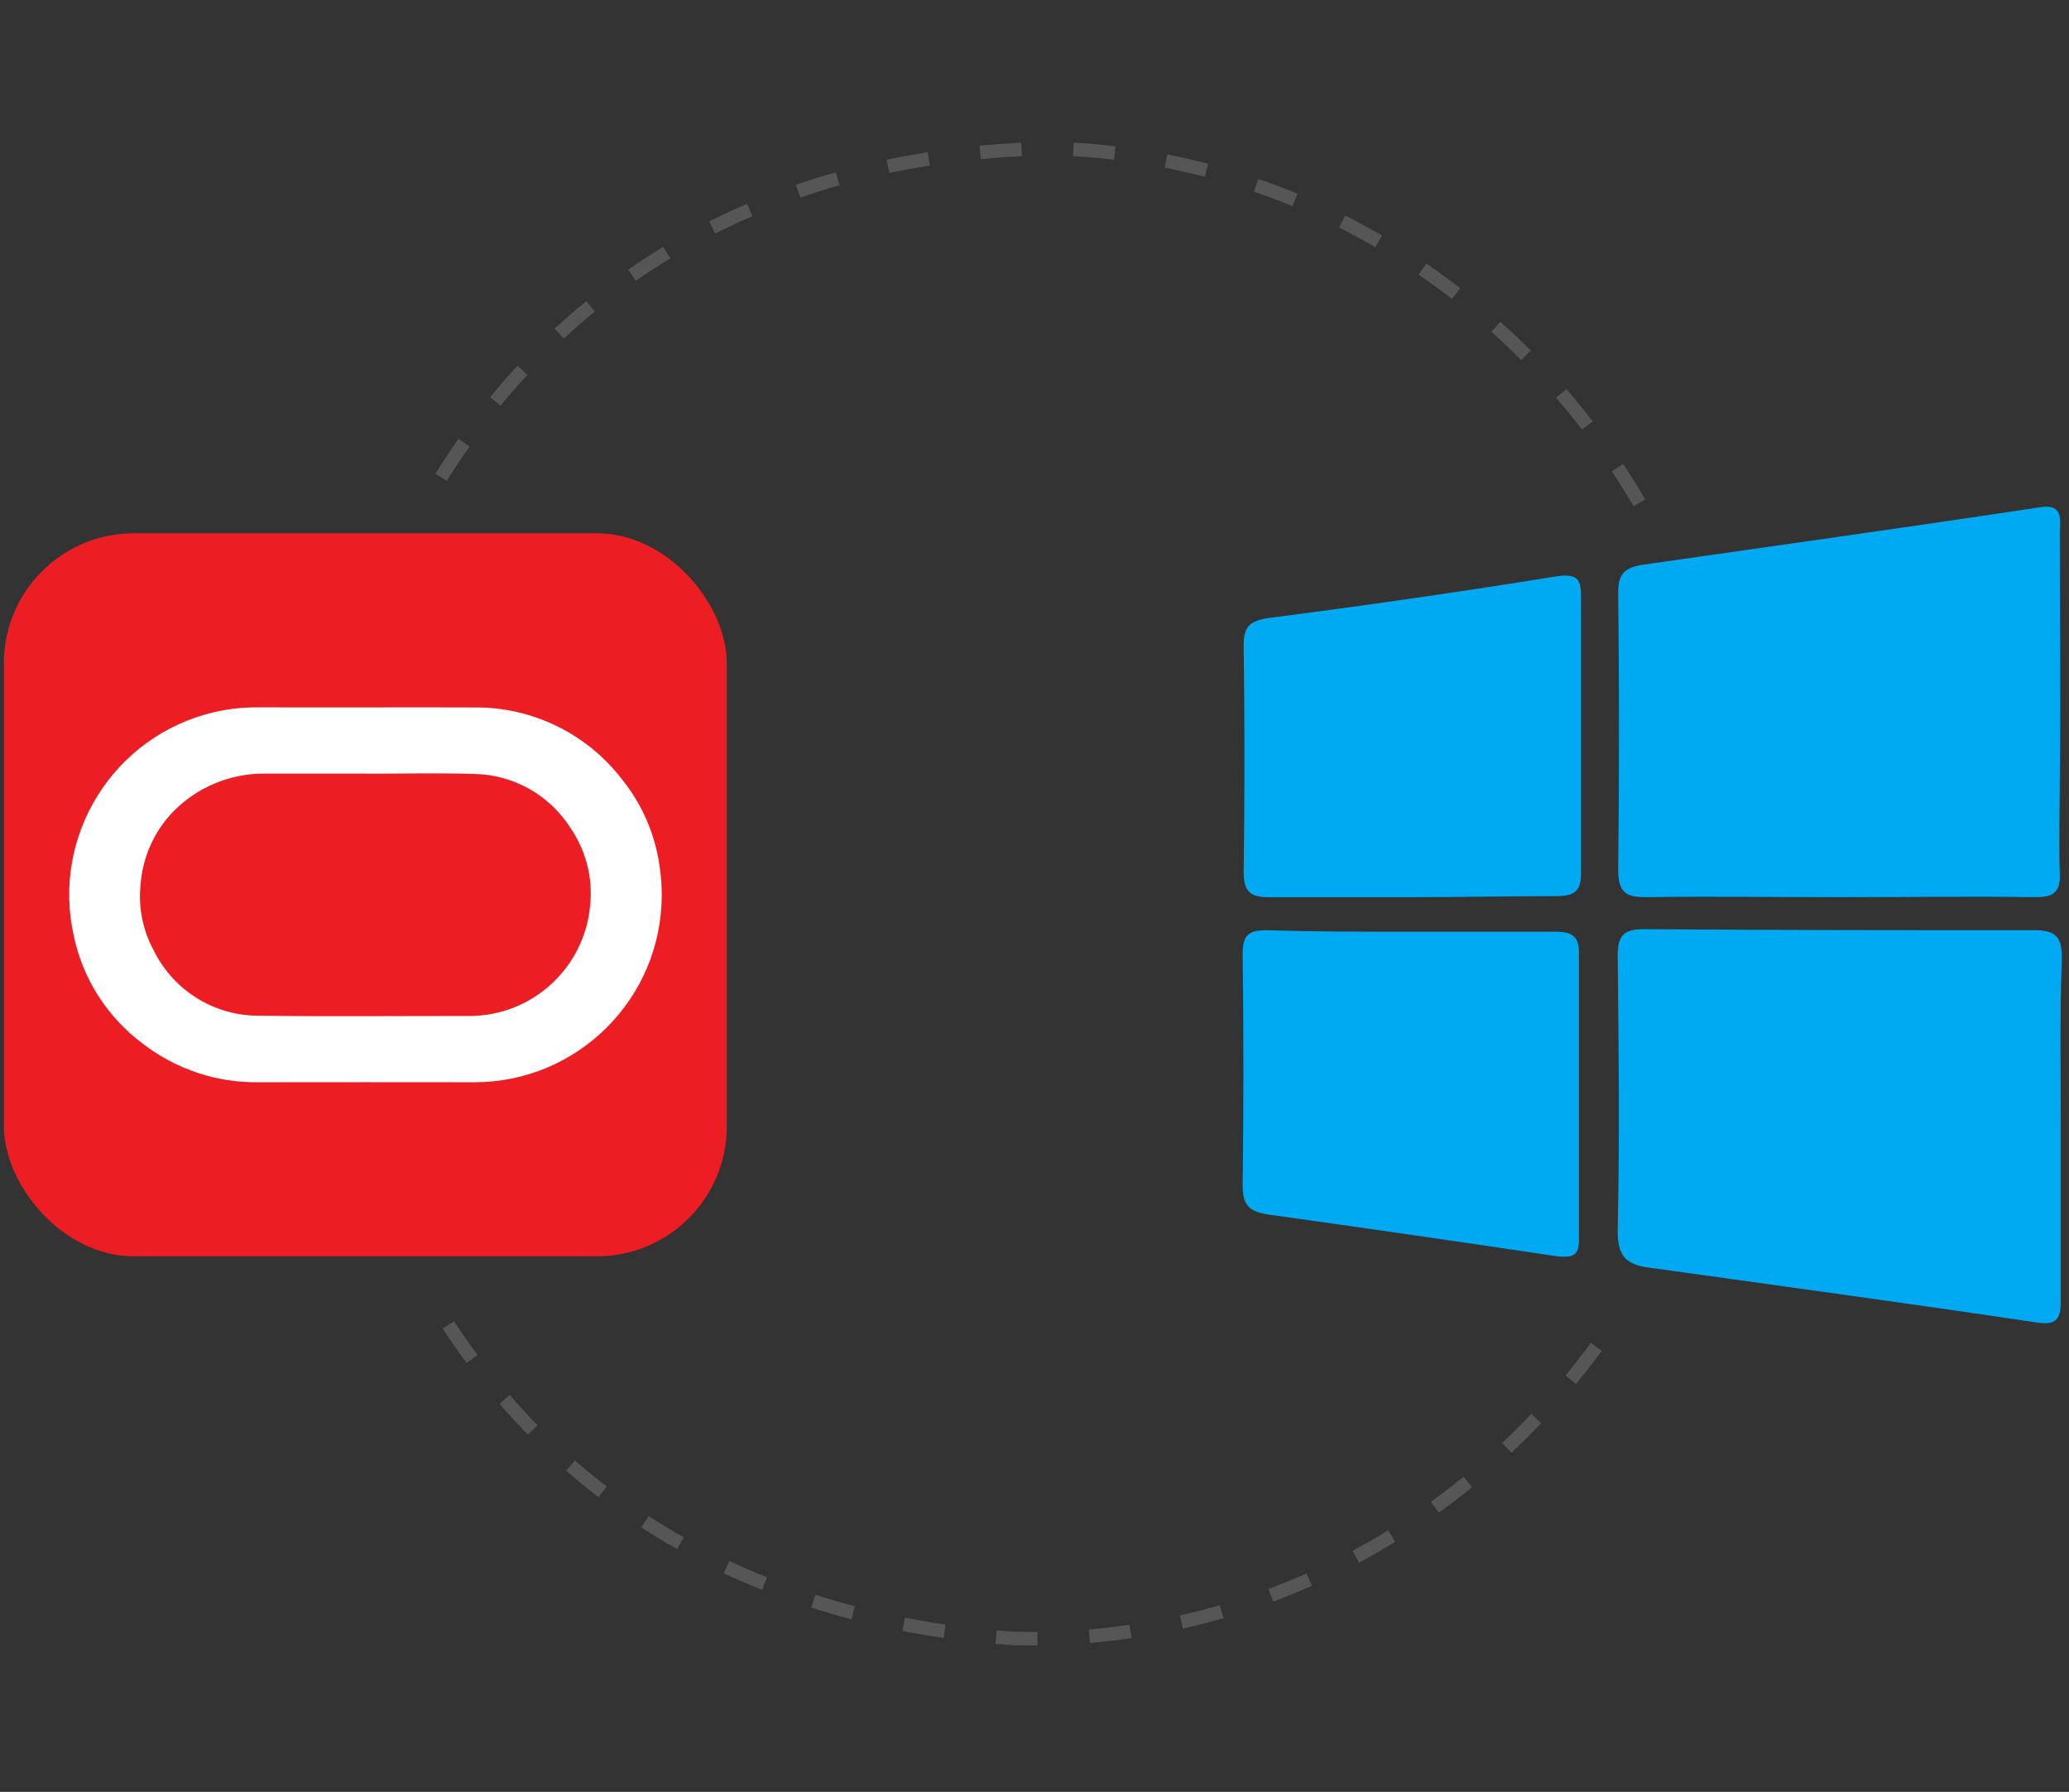
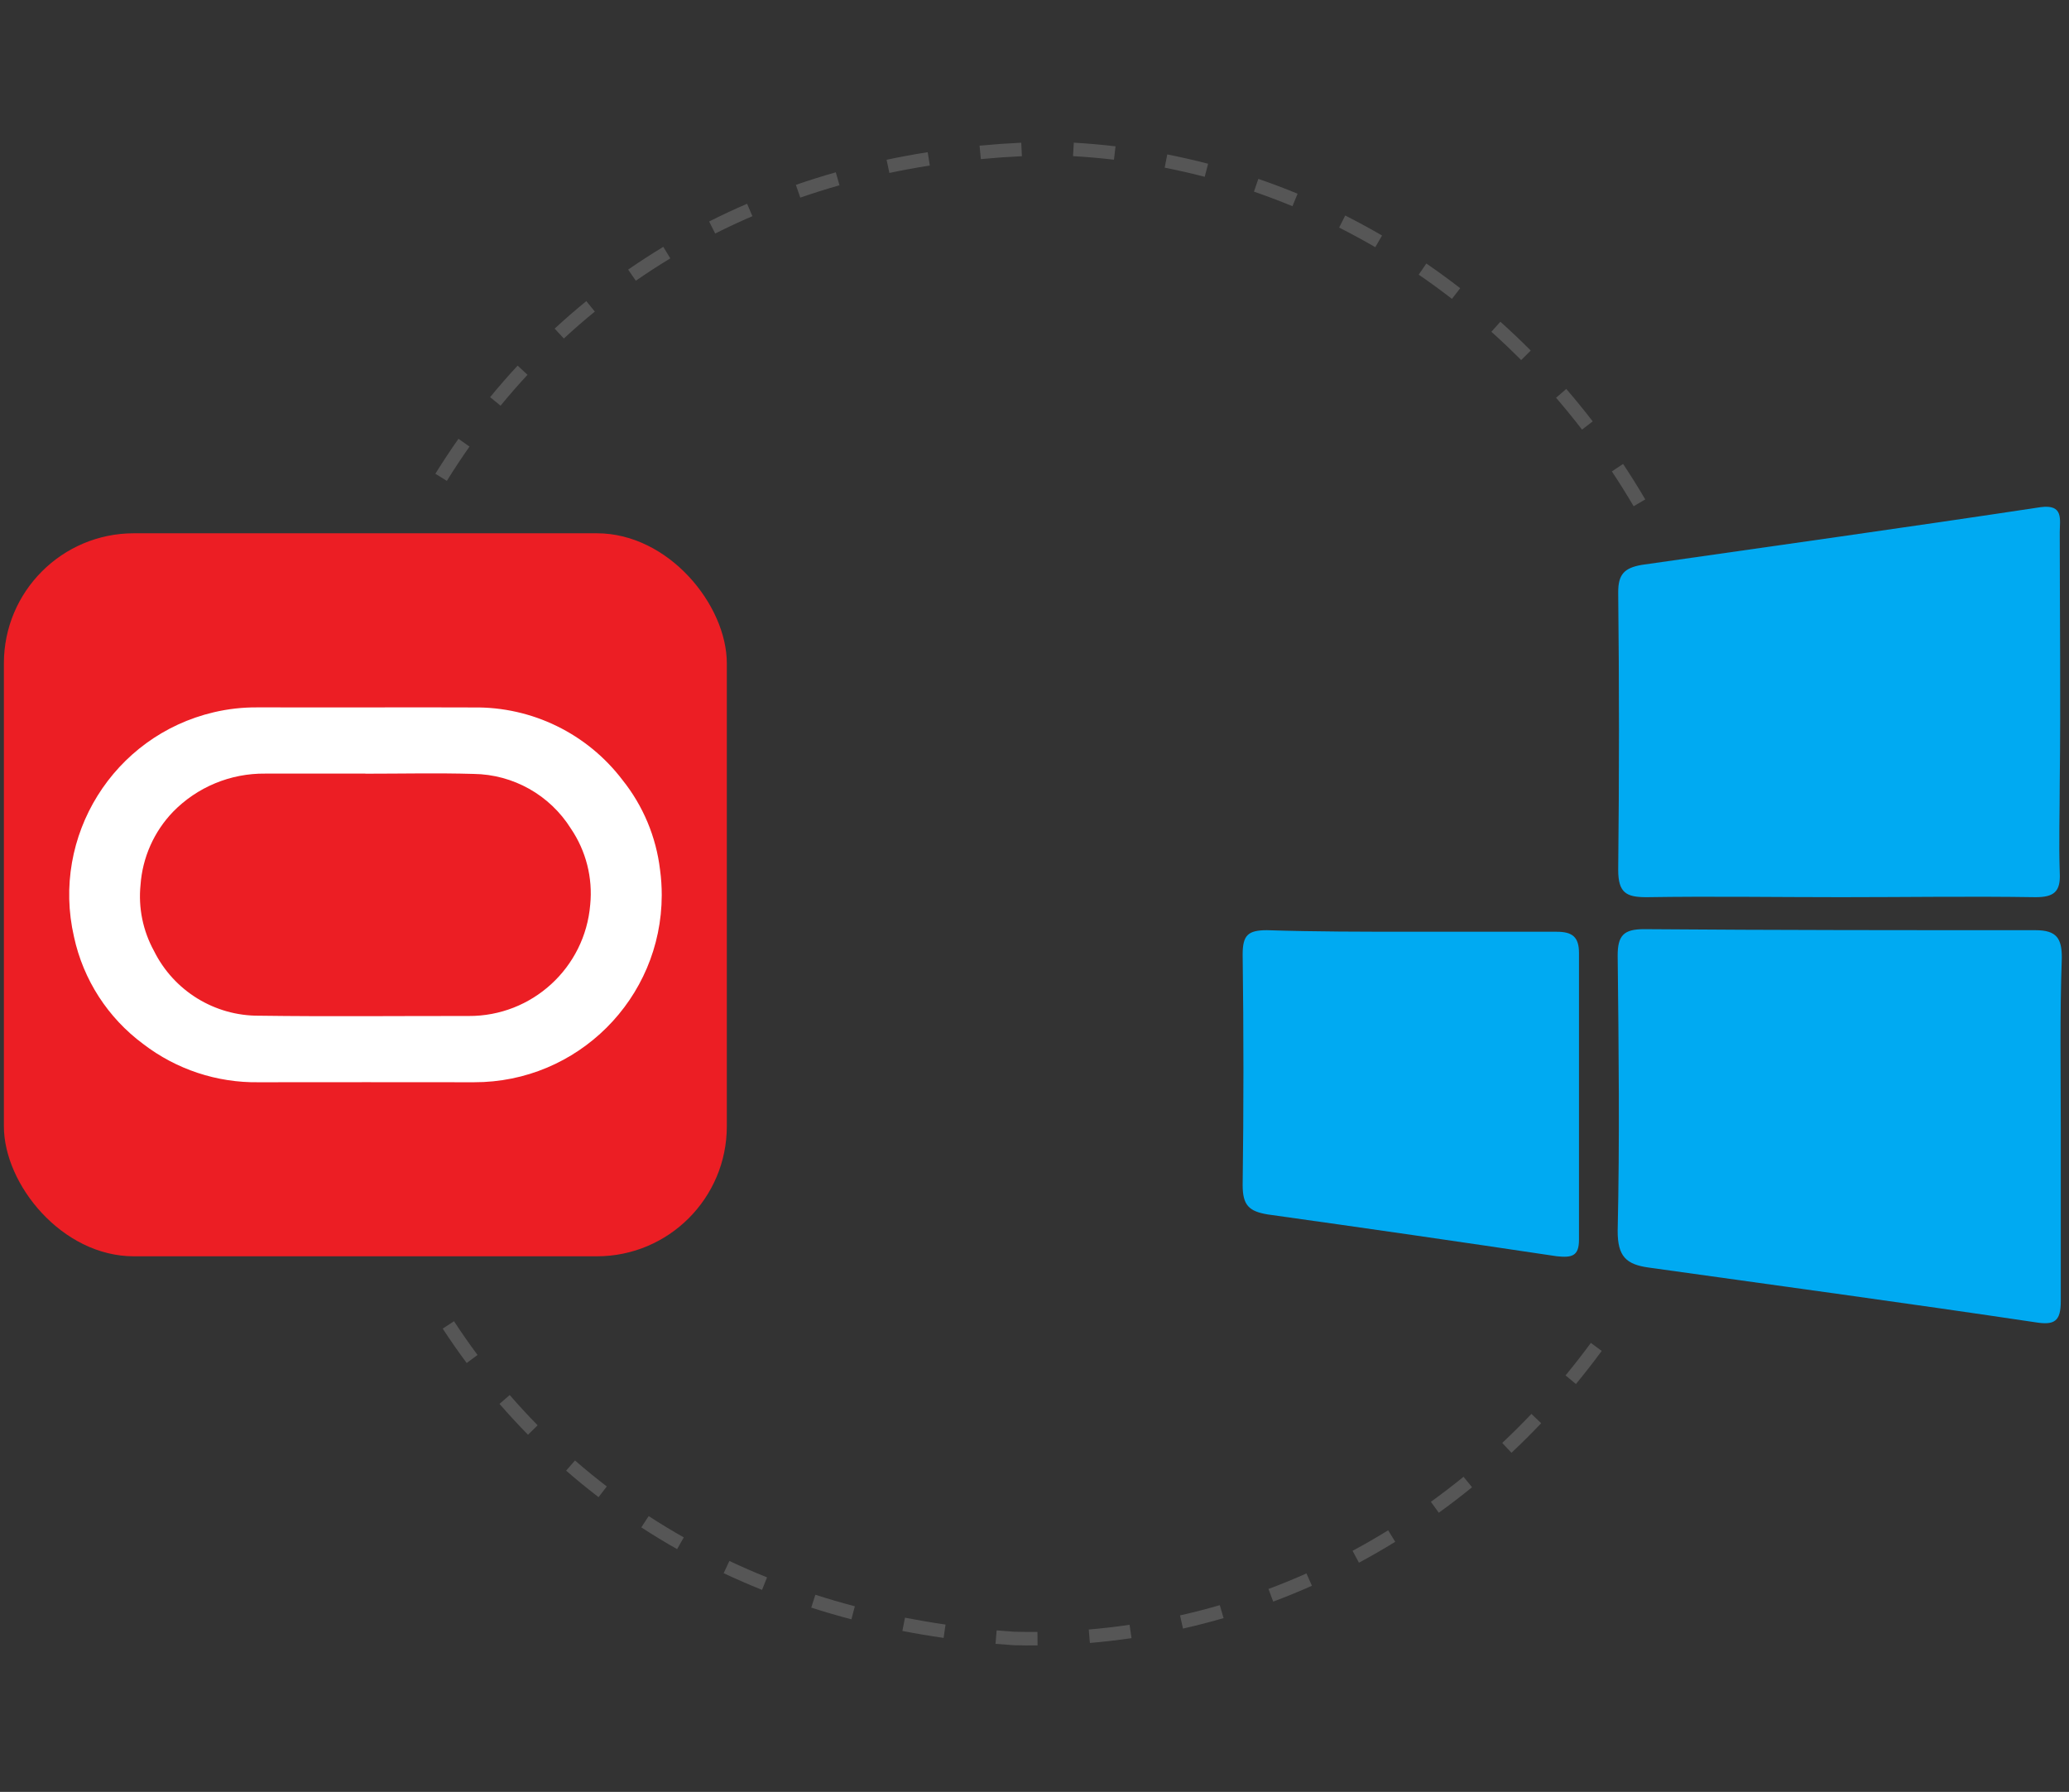
<svg xmlns="http://www.w3.org/2000/svg" width="199.336" height="172.615" viewBox="0 0 199.336 172.615">
  <rect x="0" y="0" width="199.336" height="172.615" fill="#333333" stroke="none" />
  <g id="a" />
  <g id="b">
    <path id="c" d="M198.544,108.791v16.55c0,1.938-.596,2.336-2.435,2.038-12.325-1.839-24.8-3.529-37.224-5.268-2.236-.298-3.032-1.093-3.032-3.529,.199-8.797,.099-17.643,0-26.539,0-1.938,.596-2.535,2.535-2.535,12.723,.099,25.247,.099,37.721,.099,2.038,0,2.535,.795,2.535,2.634-.199,5.566-.099,11.033-.099,16.55h0Z" style="fill:#00aaf2;" />
    <path id="d" d="M177.423,86.427c-6.262,0-12.524-.099-18.786,0-1.938,0-2.733-.398-2.733-2.634,.099-8.995,.099-17.842,0-26.738,0-1.74,.596-2.336,2.236-2.634,12.822-1.839,25.645-3.628,38.467-5.566,2.236-.298,1.839,1.193,1.839,2.435,0,7.952,.099,16.053,0,24.004,0,2.932-.099,5.864,0,8.797,.099,1.839-.596,2.336-2.336,2.336-6.163-.099-12.425,0-18.687,0h0Z" style="fill:#00aaf2;" />
    <path id="e" d="M135.974,89.757h14.015c1.491,0,2.137,.497,2.137,2.038v27.632c0,1.59-.696,1.74-2.137,1.59-9.294-1.392-18.587-2.733-27.831-4.026-1.839-.298-2.435-.895-2.435-2.833,.099-7.355,.099-14.711,0-22.215,0-1.839,.497-2.336,2.336-2.336,4.721,.149,9.244,.149,13.916,.149h0Z" style="fill:#00aaf2;" />
-     <path id="f" d="M135.974,86.427h-13.816c-1.74,0-2.336-.596-2.336-2.435,.099-7.256,.099-14.512,0-21.818,0-1.74,.497-2.336,2.336-2.634,9.294-1.193,18.587-2.535,27.831-4.026,2.137-.298,2.336,.398,2.336,2.137v26.44c0,1.938-.795,2.236-2.535,2.236-4.622,0-9.294,.099-13.816,.099h0Z" style="fill:#00aaf2;" />
    <g>
      <rect x=".375" y="51.371" width="69.65" height="69.65" rx="12.525" ry="12.525" style="fill:#ec1e24;" />
      <path d="M63.59,83.779c-.376-3.163-1.63-6.159-3.621-8.646-3.399-4.469-8.717-7.061-14.331-6.983-3.475-.023-6.95-.004-10.425-.004s-6.956,.005-10.434-.003c-1.407-.01-2.81,.148-4.179,.469-9.676,2.276-15.695,11.941-13.472,21.629,.894,4.142,3.268,7.815,6.676,10.333,3.185,2.445,7.103,3.741,11.118,3.68,6.916-.009,13.832-.009,20.749,0,9.967,.02,18.063-8.043,18.084-18.009,.002-.824-.053-1.648-.164-2.465l.001-.001Zm-6.726,3.365c-.503,6.089-5.611,10.764-11.721,10.727-6.72-.008-13.44,.066-20.158-.027-4.3,.035-8.242-2.39-10.151-6.243-1.065-1.936-1.517-4.151-1.296-6.349,.187-2.645,1.296-5.141,3.134-7.052,2.332-2.386,5.539-3.715,8.875-3.678,3.219,.005,6.437,.005,9.656,0v.009c3.475,0,6.952-.079,10.424,.021,3.816,.048,7.346,2.031,9.373,5.265,1.459,2.149,2.119,4.742,1.864,7.327v.001Z" style="fill:#fff;" />
    </g>
  </g>
  <g id="g">
    <path d="M97.714,158.486l-.042-.001c-.608-.04-1.186-.084-1.76-.133l.11-1.296c.566,.048,1.136,.091,1.71,.13,.725,.018,1.475,.024,2.221,.017l.012,1.3c-.749,.007-1.499,.002-2.252-.017Zm7.291-.218l-.11-1.295c1.311-.112,2.634-.265,3.932-.455l.189,1.286c-1.324,.194-2.673,.35-4.01,.464Zm-14.094-.487c-1.33-.192-2.666-.417-3.971-.671l.248-1.276c1.285,.249,2.6,.472,3.909,.66l-.186,1.287Zm23.064-.899l-.286-1.268c1.282-.289,2.571-.621,3.832-.988l.363,1.249c-1.287,.374-2.602,.713-3.909,1.008Zm-31.946-.891c-1.303-.342-2.605-.722-3.87-1.128l.397-1.238c1.243,.399,2.522,.772,3.803,1.108l-.33,1.258Zm-8.612-2.836c-1.253-.503-2.498-1.045-3.699-1.61l.554-1.176c1.178,.555,2.399,1.086,3.629,1.58l-.484,1.206Zm49.249,1.131l-.456-1.218c1.224-.458,2.455-.962,3.659-1.498l.529,1.187c-1.228,.547-2.484,1.061-3.732,1.528Zm-57.428-5.056c-1.17-.662-2.331-1.367-3.451-2.095l.709-1.09c1.097,.713,2.234,1.404,3.381,2.053l-.64,1.132Zm65.688,1.307l-.615-1.146c1.155-.62,2.31-1.285,3.43-1.975l.681,1.107c-1.143,.704-2.319,1.381-3.497,2.014Zm-73.257-6.313c-1.066-.817-2.118-1.677-3.126-2.556l.854-.98c.988,.86,2.018,1.703,3.063,2.503l-.791,1.032Zm80.95,1.499l-.761-1.054c1.067-.769,2.125-1.58,3.145-2.41l.82,1.009c-1.039,.845-2.117,1.671-3.204,2.455Zm-87.75-7.514c-.936-.952-1.859-1.952-2.744-2.971l.982-.853c.867,.999,1.772,1.979,2.69,2.913l-.927,.911Zm94.752,1.737l-.89-.947c.954-.896,1.9-1.836,2.812-2.795l.942,.896c-.928,.977-1.892,1.935-2.864,2.847Zm-100.658-8.646c-.799-1.075-1.576-2.189-2.311-3.314l1.089-.711c.721,1.102,1.483,2.196,2.266,3.25l-1.043,.775Zm106.869,2.022l-1.002-.828c.835-1.011,1.655-2.064,2.438-3.129l1.048,.771c-.798,1.084-1.633,2.156-2.484,3.186ZM43.051,46.322l-1.105-.685c.709-1.143,1.457-2.275,2.224-3.366l1.064,.749c-.753,1.069-1.487,2.181-2.182,3.302Zm114.339,2.445c-.665-1.133-1.37-2.262-2.096-3.356l1.083-.719c.739,1.115,1.458,2.264,2.134,3.417l-1.121,.658Zm-109.165-9.685l-1.005-.824c.854-1.04,1.745-2.062,2.65-3.038l.953,.884c-.887,.956-1.761,1.958-2.598,2.977Zm104.193,2.303c-.805-1.045-1.646-2.078-2.5-3.068l.984-.849c.87,1.009,1.726,2.06,2.546,3.124l-1.03,.793Zm-98.096-8.776l-.883-.954c.987-.913,2.013-1.803,3.049-2.648l.821,1.008c-1.015,.827-2.02,1.7-2.987,2.594Zm92.233,2.077c-.93-.935-1.896-1.853-2.87-2.726l.868-.968c.992,.89,1.976,1.824,2.924,2.777l-.922,.917Zm-85.296-7.644l-.741-1.069c1.093-.758,2.233-1.496,3.387-2.195l.674,1.112c-1.131,.685-2.248,1.409-3.32,2.152Zm78.626,1.748c-1.043-.807-2.12-1.592-3.2-2.332l.735-1.073c1.101,.755,2.198,1.554,3.261,2.377l-.795,1.028Zm-70.98-6.293l-.585-1.161c1.191-.601,2.421-1.175,3.657-1.707l.514,1.194c-1.212,.522-2.418,1.085-3.586,1.673Zm63.596,1.315c-1.138-.661-2.31-1.296-3.483-1.889l.586-1.161c1.196,.603,2.39,1.251,3.55,1.925l-.653,1.124Zm-55.398-4.776l-.425-1.229c1.259-.435,2.554-.842,3.847-1.209l.355,1.25c-1.27,.36-2.541,.76-3.776,1.188Zm47.416,.827c-1.218-.503-2.466-.975-3.708-1.402l.422-1.229c1.267,.435,2.54,.916,3.782,1.429l-.496,1.202Zm-38.833-3.201l-.269-1.272c1.301-.275,2.635-.521,3.963-.73l.202,1.284c-1.307,.206-2.618,.447-3.897,.718Zm30.382,.369c-1.274-.331-2.572-.627-3.858-.879l.25-1.275c1.311,.257,2.635,.559,3.935,.897l-.328,1.258Zm-21.57-1.705l-.123-1.294c1.316-.124,2.667-.221,4.017-.286l.062,1.299c-1.329,.064-2.661,.159-3.957,.281Zm12.826,.059c-1.299-.153-2.626-.269-3.943-.344l.074-1.298c1.343,.077,2.696,.195,4.021,.352l-.152,1.29Z" style="fill:#565656;" />
  </g>
</svg>